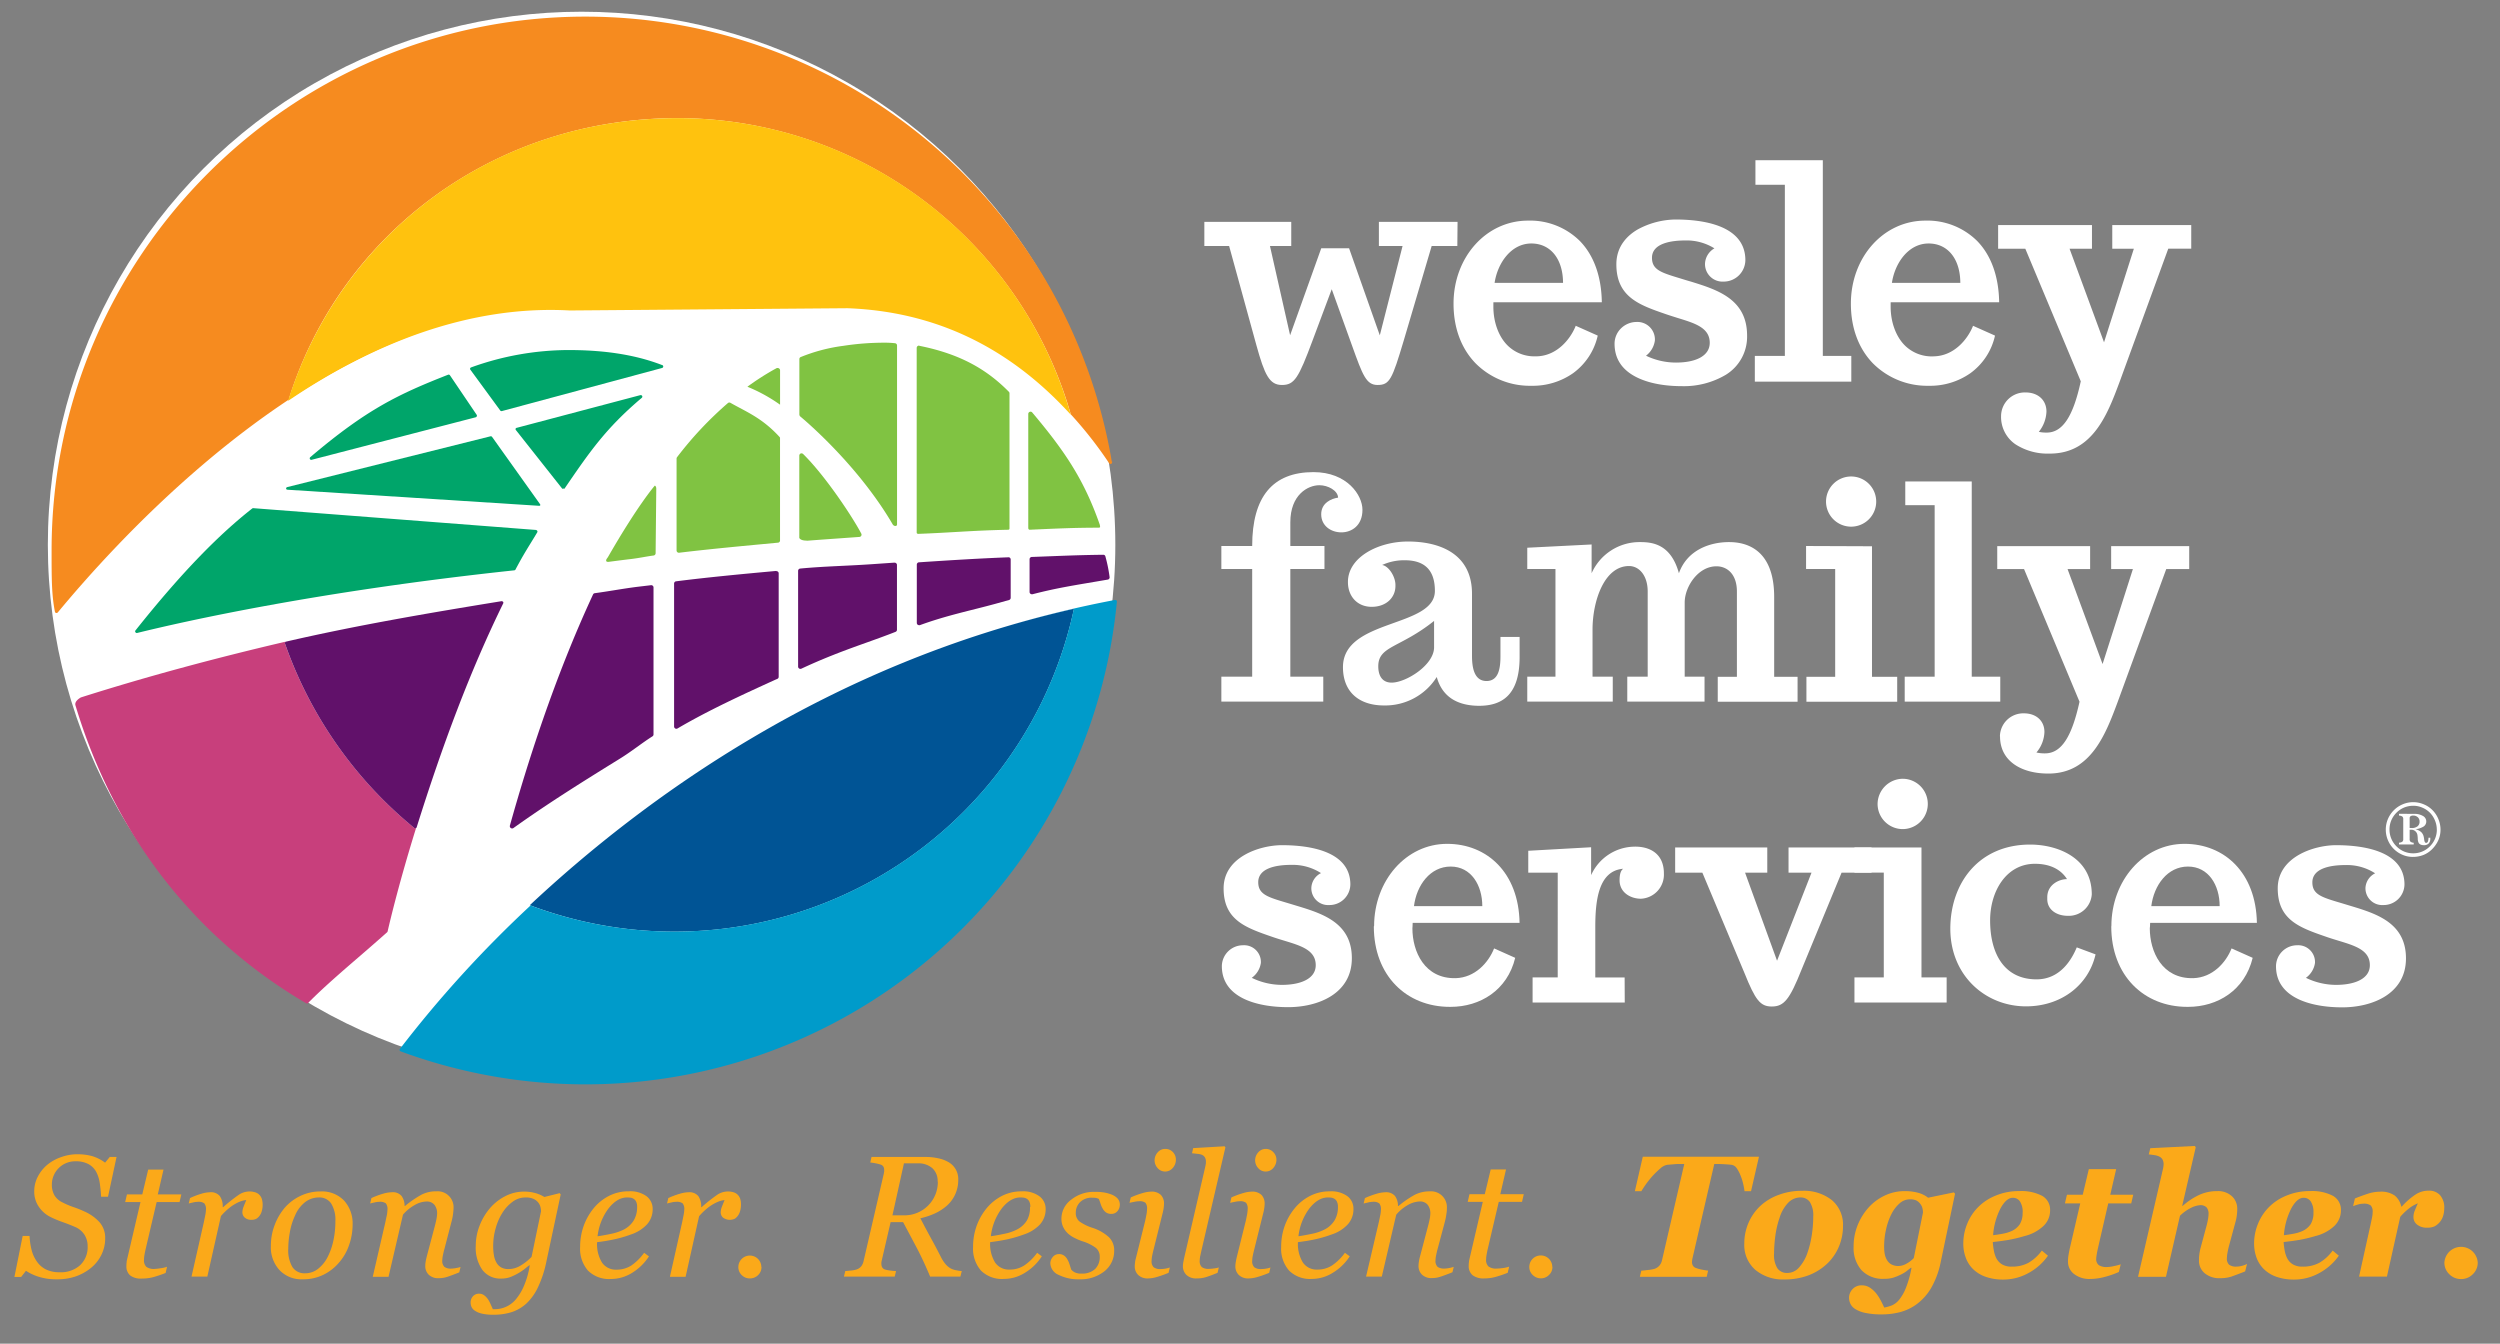
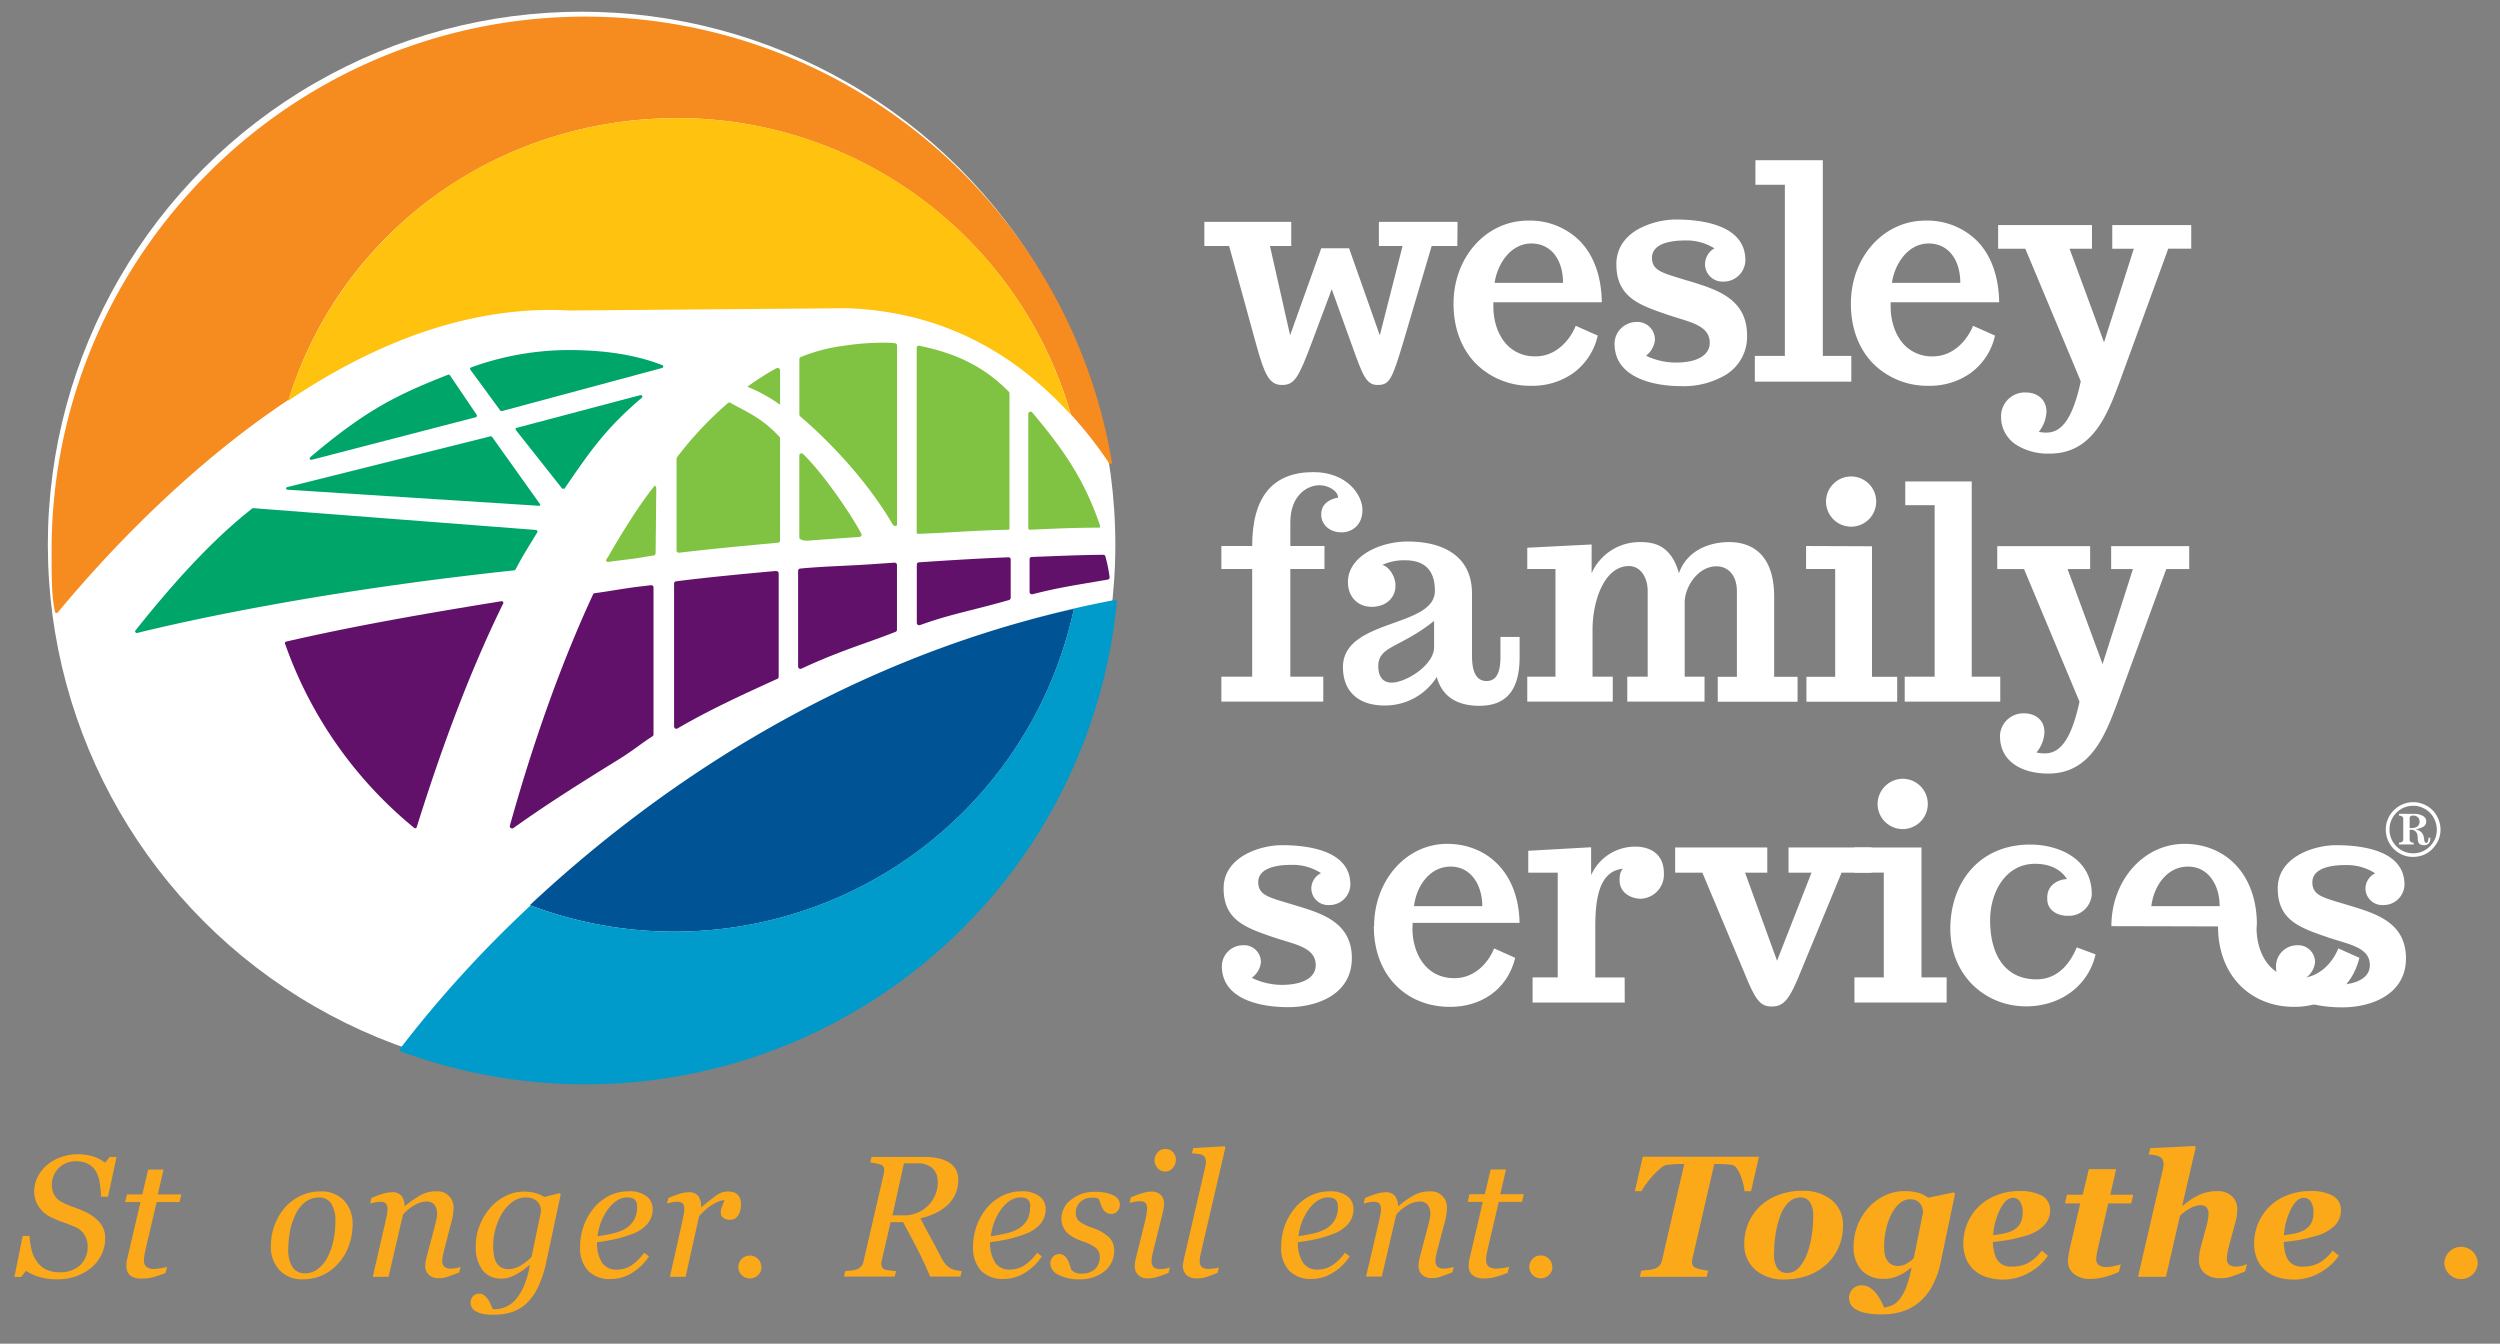
<svg xmlns="http://www.w3.org/2000/svg" id="Layer_1" data-name="Layer 1" viewBox="0 0 652.7 350.81">
  <rect x="0" y="0" width="652.7" height="350.81" fill="#808080" stroke="none" />
  <defs>
    <style>.cls-1{fill:#fff;}.cls-2{fill:#c83f7c;}.cls-3{fill:#61116a;}.cls-4{fill:#f68b1f;}.cls-5{fill:#00a56a;}.cls-6{fill:#ffc20e;}.cls-7{fill:#005495;}.cls-8{fill:#80c342;}.cls-9{fill:#009bca;}.cls-10{fill:#fba919;}</style>
  </defs>
  <ellipse class="cls-1" cx="151.84" cy="142.24" rx="139.35" ry="139.18" />
-   <path class="cls-2" d="M108.51,216.22a.25.25,0,0,1-.12,0,.39.39,0,0,1-.27-.1,108.57,108.57,0,0,1-33.71-48.08.4.4,0,0,1,0-.34.43.43,0,0,1,.27-.2C56,171.86,38,176.72,21.13,182.08c0,0-1.77.91-1.43,2.07C29.91,218.18,51,245,79.93,261.93a.39.39,0,0,0,.21.06.41.41,0,0,0,.3-.13c3.73-3.8,8.71-8.11,13.53-12.26,2.59-2.23,5-4.34,7.1-6.21a.5.5,0,0,0,.13-.22c.77-3.37,3.19-13.37,7.43-27a.35.35,0,0,1-.12.07" />
  <path class="cls-3" d="M128.67,163.7l0-.08,0,.08" />
  <path class="cls-4" d="M290.27,120.52A139.43,139.43,0,0,0,152.84,4.34C76,4.34,13.47,66.86,13.47,143.71c0,7.27,0,11.6.87,16a.43.43,0,0,0,.31.33h.1a.45.45,0,0,0,.33-.14C31,140.67,67.91,100.94,111.43,86.18a142,142,0,0,0-36,17.95C89,60.85,129.23,30.84,177,30.84a106.93,106.93,0,0,1,102.57,77.34,104.61,104.61,0,0,1,10,12.76.38.38,0,0,0,.36.19.41.41,0,0,0,.42-.41.42.42,0,0,0,0-.2" />
  <path class="cls-5" d="M167.22,103.15l-32.33,8.55a.36.36,0,0,0-.28.24.36.36,0,0,0,.08.34l12.08,15.28c.08.1.19,0,.31,0h0c.12,0,.24.09.31,0,6.55-9.59,10.79-15.77,20.16-23.69a.4.4,0,0,0,.11-.49.41.41,0,0,0-.46-.21" />
  <path class="cls-5" d="M81.2,120.06h.1l42.91-11.12a.4.4,0,0,0,.26-.25.38.38,0,0,0,0-.36l-7-10.35a.4.4,0,0,0-.47-.15c-13.15,5.16-21.31,9.08-36,21.53a.42.42,0,0,0-.09.5.4.4,0,0,0,.35.2" />
  <path class="cls-5" d="M128.47,114.06a.42.42,0,0,0-.42-.15L75,127.17a.38.38,0,0,0-.3.39c0,.19.18.28.38.3l65.59,4.19h0c.15,0,.29,0,.35-.08s.06-.17,0-.3" />
  <path class="cls-5" d="M139.94,138.36l-73.82-5.69a.46.46,0,0,0-.3.11c-8.36,6.57-18,16.16-30.46,31.83a.36.36,0,0,0,0,.45.38.38,0,0,0,.33.2l.1,0c12.58-3.1,47.37-10.91,98.51-16.36a.39.39,0,0,0,.29-.21c2.28-4.33,3.35-5.82,5.68-9.71a.39.39,0,0,0,0-.38.42.42,0,0,0-.33-.22" />
  <path class="cls-5" d="M172.86,95.31c-7.74-3-16.26-3.92-24.49-3.92A75.3,75.3,0,0,0,123,95.92a.42.42,0,0,0-.26.26.4.4,0,0,0,.08.36l7.79,10.64a.36.36,0,0,0,.3.15h.1l41.85-11.26a.41.41,0,0,0,.3-.37.4.4,0,0,0-.26-.39" />
  <path class="cls-3" d="M233.55,146.89l-6.22.43c-6.47.44-12.28.53-18.42,1.12a.6.6,0,0,0-.54.6v25a.58.58,0,0,0,.28.5.62.62,0,0,0,.32.09.74.74,0,0,0,.25-.05c5.3-2.48,10.18-4.37,15.8-6.38,3.2-1.14,6.22-2.22,8.79-3.24a.58.58,0,0,0,.37-.55v-16.9a.56.56,0,0,0-.19-.44.55.55,0,0,0-.44-.16" />
  <path class="cls-3" d="M263.26,145.5c-7.31.28-15.15.76-23.35,1.31a.61.61,0,0,0-.55.61v15.21a.61.61,0,0,0,.25.49.59.59,0,0,0,.34.1.64.64,0,0,0,.2,0c7-2.56,13.31-3.82,19.7-5.57l3.59-1a.6.6,0,0,0,.43-.58v-10a.58.58,0,0,0-.18-.42.57.57,0,0,0-.43-.16" />
  <path class="cls-3" d="M169.91,152.79l-3.62.43c-3.9.5-6.83,1.08-11,1.65a.57.57,0,0,0-.46.34c-10.21,22-17.27,44.48-21.71,60.34a.6.6,0,0,0,.92.64c9.27-6.64,19-12.67,27.61-18,3.27-2,5.76-4.09,8.7-5.95a.58.58,0,0,0,.27-.5V153.37a.57.57,0,0,0-.2-.44.55.55,0,0,0-.47-.14" />
  <path class="cls-3" d="M202.65,149.06c-8.8.8-18.07,1.68-26.14,2.71a.59.59,0,0,0-.52.59v37.31a.62.62,0,0,0,.29.52.65.65,0,0,0,.31.08.57.57,0,0,0,.29-.08c8.11-4.77,17.37-9,25.53-12.72l.54-.23a.59.59,0,0,0,.35-.54v-27a.54.54,0,0,0-.2-.44.55.55,0,0,0-.45-.15" />
  <path class="cls-3" d="M288.6,145.28a.55.55,0,0,0-.58-.44c-6.84.07-11.64.32-18.64.57a.6.6,0,0,0-.58.59v8.56a.6.6,0,0,0,.6.59h.15c6.92-1.79,11.47-2.41,19.66-3.83a.54.54,0,0,0,.38-.24.59.59,0,0,0,.1-.44,38.38,38.38,0,0,0-1.09-5.35" />
  <path class="cls-6" d="M148.74,81.06l72.49-.59c26.77,1,45.2,13.41,58.34,27.81A106.67,106.67,0,0,0,177,30.84c-48.5,0-88.22,30.55-101.8,73.83,22.08-15,47.5-25.06,73.55-23.61" />
  <path class="cls-7" d="M138.32,236.33a106.68,106.68,0,0,0,142.08-77.4c-64.07,14.52-111.95,49.21-142.08,77.4" />
  <path class="cls-3" d="M131.31,157.12a.4.4,0,0,0-.4-.16c-19.49,3.17-38.07,6.36-56.21,10.55a.49.49,0,0,0-.28.21.4.4,0,0,0,0,.34,108.5,108.5,0,0,0,33.71,48.08.39.39,0,0,0,.27.1.27.27,0,0,0,.12,0,.39.39,0,0,0,.27-.27c6.77-21.62,14-40.9,22.57-58.4a.42.42,0,0,0,0-.43" />
  <path class="cls-8" d="M210.62,141.18c4.68-.36,9.1-.66,13.77-1a.6.6,0,0,0,.47-.31.59.59,0,0,0,0-.56c-2.18-4.19-9.32-15-15.14-20.74a.64.64,0,0,0-.66-.18.61.61,0,0,0-.38.56v21.47s.19.73,1.93.72" />
  <path class="cls-8" d="M233.12,137a1.12,1.12,0,0,0,.44.3c.29.07.64,0,.64-.4V90.2a.59.59,0,0,0-.52-.59,24.38,24.38,0,0,0-3.06-.14,70,70,0,0,0-10.44.82A44.6,44.6,0,0,0,209,93.24a.57.57,0,0,0-.3.52V108.2a.73.73,0,0,0,.22.52S223.69,120.8,233.12,137" />
  <path class="cls-8" d="M190.74,105.19a.58.58,0,0,0-.72.06,93.85,93.85,0,0,0-13.26,14.12.57.57,0,0,0-.12.35v24a.61.61,0,0,0,.2.44.59.59,0,0,0,.4.15h.06c8.26-1,17.59-1.85,25.83-2.63a.57.57,0,0,0,.52-.59V114.44a.45.45,0,0,0-.09-.32c-4.61-5.05-8.77-6.62-12.82-8.93" />
  <path class="cls-8" d="M240,90.23a.63.63,0,0,0-.46.15.6.6,0,0,0-.21.45v48.23s0,.33.44.32c8.61-.32,14-.87,23.22-1.07.31,0,.57,0,.57-.33V102.7a.59.59,0,0,0-.17-.42c-5.39-5.45-12.13-9.76-23.39-12" />
  <path class="cls-8" d="M287.11,136.93c-4.16-11.92-9.32-19.39-17.65-29.28a.58.58,0,0,0-.64-.12.6.6,0,0,0-.36.55v29.7c0,.6.44.52.44.52,6.61-.29,11.38-.53,17.85-.53.18,0,.35,0,.46-.15a2.29,2.29,0,0,0-.1-.69" />
  <path class="cls-8" d="M203.32,96.15a.7.7,0,0,0-.63,0,66.87,66.87,0,0,0-7.56,4.82,41.89,41.89,0,0,1,8.53,4.69v-9a.61.61,0,0,0-.34-.51" />
  <path class="cls-8" d="M158.37,145.94c-.5,1,.74.72.74.72,1.77-.23,3.68-.48,5.56-.7,2.34-.28,4-.67,6-.93a.61.61,0,0,0,.5-.61l.17-16.87c0-.28-.13-.7-.39-.76,0,0-4.39,5-12.23,18.66" />
  <path class="cls-9" d="M291.43,156.74a.48.48,0,0,0-.36-.1,282.74,282.74,0,0,0-28,6.8c5.63-1.66,11.4-3.18,17.3-4.51A106.7,106.7,0,0,1,138.52,236.4a303.84,303.84,0,0,0-34.11,37.45.41.41,0,0,0,.19.64,139.4,139.4,0,0,0,187-117.4.45.45,0,0,0-.13-.35" />
  <path class="cls-9" d="M261.46,163.94q-3.33,1-6.66,2.1c2.2-.72,4.42-1.43,6.66-2.1" />
  <path class="cls-9" d="M250.22,167.58l-2.48.89,2.48-.89" />
  <path class="cls-1" d="M380.54,57.93H360v6.3h6.18l-5.94,23.32-8-22.66,0-.07h-7.29l-8.13,22.71-5.26-23.3h5.56v-6.3H314.43v6.3h6.47L328,90.06c2.16,7.84,3.43,10.45,6.69,10.45s4.32-1.76,8-11.63l5-13.37,5.35,14.86c2.73,7.59,3.65,10.14,6.61,10.14,3.17,0,3.81-1.46,6.85-11.64l7.28-24.64h6.7" />
  <path class="cls-1" d="M390,78.91H418.2v-.1c-.11-6.67-2.09-12.17-5.74-15.9a18.44,18.44,0,0,0-13.53-5.31c-10.9,0-19.44,9.52-19.44,21.68,0,6.32,2,11.71,5.78,15.6a20,20,0,0,0,14.43,5.84h.24a18.33,18.33,0,0,0,10.72-3.26,16.59,16.59,0,0,0,6.46-9.77l0-.08-5.68-2.53-.09,0,0,.09c-1.44,3.52-4.94,7.7-10.08,7.86h-.38a9.92,9.92,0,0,1-7.21-2.76c-2.38-2.3-3.79-6.11-3.79-10.19,0-.23,0-.45,0-.66s0-.32,0-.48m.32-5.09c.76-5.12,4.29-10.28,9.59-10.28,5,0,8.25,4,8.28,10.28Z" />
  <path class="cls-1" d="M441.25,73.46,440,73.09l-1.49-.46c-4.81-1.46-7.21-2.19-7.21-5.33,0-3.94,5.43-4.52,8.67-4.52a13.72,13.72,0,0,1,7.63,2.06,4.85,4.85,0,0,0-2.45,3.88,4.57,4.57,0,0,0,4.83,4.8,5.66,5.66,0,0,0,5.7-5.59c0-9.24-11.4-10.62-18.19-10.62a21.11,21.11,0,0,0-9.93,2.6C425,61.4,422,64.18,422,69c0,8.55,6,10.63,12.87,13,1.1.38,2.2.72,3.25,1.05,4.43,1.36,8.26,2.53,8.26,6.46,0,3.23-3.31,5.15-8.83,5.15a18,18,0,0,1-7.81-1.79,6,6,0,0,0,2.32-4,4.58,4.58,0,0,0-4.84-4.81,5.82,5.82,0,0,0-3.91,1.58,5.6,5.6,0,0,0-1.78,4.1c0,3.92,1.95,6.87,5.81,8.78s8.54,2.3,11.84,2.3a21.46,21.46,0,0,0,11.36-2.95,11.65,11.65,0,0,0,5.59-10.25c0-9.62-7.89-12-14.85-14.16" />
  <polyline class="cls-1" points="475.9 41.83 458.31 41.83 458.31 48.24 465.99 48.24 465.99 92.92 458.15 92.92 458.15 99.64 483.34 99.64 483.34 92.92 475.9 92.92" />
  <path class="cls-1" d="M493.68,78.91h28.26v-.1c-.12-6.67-2.1-12.17-5.75-15.9a18.43,18.43,0,0,0-13.53-5.31c-10.89,0-19.43,9.52-19.43,21.68,0,6.32,2,11.71,5.77,15.6a20,20,0,0,0,14.44,5.84h.23a18.28,18.28,0,0,0,10.72-3.26,16.49,16.49,0,0,0,6.45-9.77l0-.08-5.67-2.53-.09,0,0,.09c-1.44,3.52-4.94,7.7-10.09,7.86a10,10,0,0,1-7.59-2.76c-2.37-2.3-3.79-6.11-3.79-10.19,0-.23,0-.45,0-.66s0-.32,0-.48m.33-5.09c.76-5.12,4.27-10.28,9.58-10.28,5,0,8.25,4,8.28,10.28Z" />
  <path class="cls-1" d="M551.47,58.76v6.18h5.64l-7.79,24.43-9-24.43h5.85V58.76h-24.5v6.18h7.1l14.48,34.61c-2,9.26-4.78,13.39-8.9,13.39a9.51,9.51,0,0,1-2.06-.19,9,9,0,0,0,2-5.29c0-3-2.2-5-5.46-5a6.21,6.21,0,0,0-6.39,6.15,8.66,8.66,0,0,0,3.74,7.38,15.43,15.43,0,0,0,8.94,2.43h.47c10.91-.24,14.72-10.48,17.79-18.7l12.71-34.79h6V58.76" />
  <path class="cls-1" d="M318.87,148.55v-6h8.05c0-12.86,5.35-19.29,16-19.29,8.76,0,12.79,6,12.79,9.84,0,4.1-2.8,5.89-5.51,5.89s-5.26-1.71-5.26-4.72,2.71-4.11,4.41-4.35c-.07-1.85-2.64-3.24-4.88-3.24-3,0-7.59,2.47-7.59,9.68v6.19h8.91v6h-8.91v28.12h8.6v6.51H318.87v-6.51h8.05V148.55" />
  <path class="cls-1" d="M374.41,169v-6.89c-8.91,7.12-14.57,6.5-14.57,11.85,0,2.32.93,4.26,3.5,4.26,3.71,0,11.07-4.57,11.07-9.22m11.47,15.27c-4.81-.09-9.22-1.87-10.77-7.52a15.89,15.89,0,0,1-13.79,7.43c-6.36,0-10.7-3.4-10.7-10,0-12.7,24-10.22,24-19.91,0-6.12-3.41-8-7.9-8a13.86,13.86,0,0,0-5.88,1.24c1.7.24,3.48,3,3.48,5.19V153c0,3-2.4,5.43-6.2,5.43s-6.2-2.79-6.2-6.43v-.16c.08-6.43,8-10.46,15.65-10.46,8.05,0,16.74,3,16.74,13.64v16.11c0,2.56.31,6.67,3.79,6.67,3.26,0,3.64-3.56,3.64-6.51v-5h5v5.27c0,10.3-5,12.71-10.62,12.71Z" />
  <path class="cls-1" d="M398.74,183.18v-6.51h7.36V148.55h-7.36V143l16.8-.85v7.51a13.68,13.68,0,0,1,12.64-8.13c3.18,0,8.05.47,10.15,8.13,2.17-6.11,8.13-8.13,13.09-8.13,3.87,0,11.78,1.32,11.78,14.33v20.84h6.11v6.51H448.47v-6.51h5V154.44c0-4.57-2.56-6.59-5.34-6.59-4.81,0-8.29,5.35-8.29,9.45v19.37h5.18v6.51H424.85v-6.51h5.33V154.44c0-4.19-2.23-6.66-4.87-6.66-6.51,0-9.53,9.21-9.53,16.57v12.32h5.28v6.51" />
  <path class="cls-1" d="M476.74,131a6.55,6.55,0,1,1,6.51,6.5,6.55,6.55,0,0,1-6.51-6.5m12,11.62v34.08h6.58v6.51h-23.7v-6.51h7.51V148.55h-7.6v-6Z" />
  <polyline class="cls-1" points="514.78 125.7 514.78 176.67 522.23 176.67 522.23 183.18 497.28 183.18 497.28 176.67 505.1 176.67 505.1 131.89 497.43 131.89 497.43 125.7" />
  <path class="cls-1" d="M522.14,192.24a6.1,6.1,0,0,1,6.28-6c3.17,0,5.34,1.93,5.34,4.87a8.72,8.72,0,0,1-2.09,5.35,9.38,9.38,0,0,0,2.25.23c4.42,0,7.05-4.65,9-13.48l-14.48-34.63h-7v-6h24.25v6h-5.89l9.14,24.79,7.91-24.79h-5.67v-6h20.38v6h-6l-12.71,34.78c-3.18,8.53-7,18.36-17.66,18.6h-.47c-6.89,0-12.55-3.18-12.55-9.69" />
  <path class="cls-1" d="M319,252.23a5.52,5.52,0,0,1,5.52-5.44,4.38,4.38,0,0,1,4.67,4.59,5.8,5.8,0,0,1-2.38,3.91,18,18,0,0,0,7.89,1.84c4.75,0,8.81-1.53,8.81-5.14,0-4.82-5.74-5.43-11.42-7.42-6.89-2.38-12.63-4.37-12.63-12.64s9.57-11.27,15.24-11.27c6.82,0,17.85,1.39,17.85,10.27a5.45,5.45,0,0,1-5.51,5.36,4.38,4.38,0,0,1-4.67-4.59,4.52,4.52,0,0,1,2.52-3.75,13.65,13.65,0,0,0-7.74-2.15c-4.52,0-8.65,1.07-8.65,4.52s2.91,4,8.65,5.74c7,2.15,15.79,4.21,15.79,14.1,0,9.42-9,12.79-16.63,12.79-8,0-17.31-2.38-17.31-10.72" />
  <path class="cls-1" d="M369.13,236.58H387c0-5.47-2.91-10.34-8.26-10.34s-8.9,4.87-9.58,10.34m-10.41,5.22c0-11.88,8.34-21.49,19.06-21.49,10.42,0,18.7,7.52,18.92,20.64H368.82c0,1.1-.07,1-.07,1.43,0,6,3.14,13.2,11.33,13,5-.16,8.5-4,10-7.77l5.51,2.46c-2.06,8.5-9.19,12.8-16.86,12.8h-.21c-11.34,0-19.84-8.18-19.84-21" />
  <path class="cls-1" d="M424.19,261.74H400.13v-6.56h6.56V227.83H399v-5.71l16.41-.92v7.28a12.57,12.57,0,0,1,11.08-7.43c3.76-.15,7.92,1.46,7.92,7a6.3,6.3,0,0,1-6,6.59c-2.68,0-5.57-1.6-5.57-4.82,0-2.07.55-2.69.93-3-6.5.53-7.27,8.43-7.27,15.24v13.14h7.66" />
  <path class="cls-1" d="M455.45,254.05l-11-26.22h-7.1v-6.57H461.4v6.57h-5.8l8.35,23,9-23h-6v-6.57h21.67v6.57H480.8l-10.41,25.22c-3.14,7.89-4.6,9.73-7.82,9.73-3,0-4.29-1.68-7.12-8.73" />
  <polyline class="cls-1" points="501.66 221.26 501.66 255.18 508.23 255.18 508.23 261.74 484.16 261.74 484.16 255.18 491.82 255.18 491.82 227.82 484.16 227.82 484.16 221.26" />
  <path class="cls-1" d="M509.19,242.5c0-11.95,7.44-22,20.84-22,7.05,0,16.09,3.37,16.09,13a6,6,0,0,1-6.24,5.6c-3,0-5.38-1.62-5.38-4.37v-.46c0-3.37,3.16-4.75,5.15-4.75-1.53-2.45-4.31-4-8.37-4-7.5,0-11.7,7.19-11.7,14.77,0,8.81,3.77,15.4,12.12,15.4,6.43,0,9.35-5.59,10.5-8.35l4.91,1.83c-1.84,8.06-9,13.57-18.16,13.57-10.56,0-19.76-8-19.76-20.3" />
-   <path class="cls-1" d="M561.66,236.58h17.85c0-5.47-2.91-10.34-8.27-10.34s-8.89,4.87-9.58,10.34m-10.42,5.22c0-11.88,8.35-21.49,19.08-21.49,10.42,0,18.69,7.52,18.91,20.64H561.36c0,1.1-.09,1-.09,1.43,0,6,3.15,13.2,11.35,13,5-.16,8.5-4,10-7.77l5.51,2.46c-2.06,8.5-9.19,12.8-16.85,12.8h-.23c-11.33,0-19.84-8.18-19.84-21" />
+   <path class="cls-1" d="M561.66,236.58h17.85c0-5.47-2.91-10.34-8.27-10.34s-8.89,4.87-9.58,10.34m-10.42,5.22c0-11.88,8.35-21.49,19.08-21.49,10.42,0,18.69,7.52,18.91,20.64c0,1.1-.09,1-.09,1.43,0,6,3.15,13.2,11.35,13,5-.16,8.5-4,10-7.77l5.51,2.46c-2.06,8.5-9.19,12.8-16.85,12.8h-.23c-11.33,0-19.84-8.18-19.84-21" />
  <path class="cls-1" d="M594.22,252.23a5.51,5.51,0,0,1,5.51-5.44,4.39,4.39,0,0,1,4.67,4.59,5.82,5.82,0,0,1-2.37,3.91,18,18,0,0,0,7.88,1.84c4.76,0,8.81-1.53,8.81-5.14,0-4.82-5.74-5.43-11.41-7.42-6.89-2.38-12.64-4.37-12.64-12.64s9.57-11.27,15.24-11.27c6.82,0,17.85,1.39,17.85,10.27a5.45,5.45,0,0,1-5.51,5.36,4.38,4.38,0,0,1-4.67-4.59A4.54,4.54,0,0,1,620.1,228a13.59,13.59,0,0,0-7.73-2.15c-4.52,0-8.66,1.07-8.66,4.52s2.91,4,8.66,5.74c7,2.15,15.78,4.21,15.78,14.1,0,9.42-9,12.79-16.63,12.79-8,0-17.3-2.38-17.3-10.72" />
  <path class="cls-1" d="M490.2,209.93a6.64,6.64,0,0,1,6.54-6.61,6.57,6.57,0,1,1,0,13.14,6.57,6.57,0,0,1-6.54-6.53" />
  <path class="cls-1" d="M630.05,209.43a7,7,0,0,1,2.76.57,6.82,6.82,0,0,1,2.33,1.58,7.11,7.11,0,0,1,1.5,2.34,7.2,7.2,0,0,1,.53,2.75,6.75,6.75,0,0,1-.58,2.71,7.88,7.88,0,0,1-1.66,2.37,6.66,6.66,0,0,1-2.26,1.48,7.53,7.53,0,0,1-2.79.49,6.72,6.72,0,0,1-2.62-.54,7.14,7.14,0,0,1-3.84-9.31,7.28,7.28,0,0,1,1.56-2.33,7.12,7.12,0,0,1,2.33-1.56,7,7,0,0,1,2.74-.55m6.15,7.15a6.16,6.16,0,0,0-.48-2.37,6.23,6.23,0,0,0-1.34-2.05,6.07,6.07,0,0,0-2-1.32,5.89,5.89,0,0,0-2.34-.47,6.32,6.32,0,0,0-2.39.47,6.07,6.07,0,0,0-2,1.36,6.32,6.32,0,0,0-1.34,2,6.14,6.14,0,0,0-.46,2.37,6.15,6.15,0,0,0,1.82,4.39,6.24,6.24,0,0,0,2,1.36,6.22,6.22,0,0,0,4.72,0,6,6,0,0,0,2-1.35,6.27,6.27,0,0,0,1.35-2,6.13,6.13,0,0,0,.47-2.36m-5.94-4.12a4.23,4.23,0,0,1,2.31.54,1.62,1.62,0,0,1,.87,1.4,1.59,1.59,0,0,1-.65,1.33,5.19,5.19,0,0,1-2.16.74,3.49,3.49,0,0,1,1.47.73,2.35,2.35,0,0,1,.68,1.26,4.88,4.88,0,0,1,.11.67c.06.59.23.9.53.9a.47.47,0,0,0,.44-.34,2.48,2.48,0,0,0,.15-1h.48v.22a1.76,1.76,0,0,1-.43,1.29,1.67,1.67,0,0,1-1.26.43,1.92,1.92,0,0,1-.79-.14,1.23,1.23,0,0,1-.53-.42,2.33,2.33,0,0,1-.26-1.11,6.89,6.89,0,0,0-.08-.93,1.64,1.64,0,0,0-1.81-1.43h-.23v2.43a.88.88,0,0,0,.22.69,1.47,1.47,0,0,0,.84.27v.46h-3.84V220a1.55,1.55,0,0,0,.87-.25.89.89,0,0,0,.24-.72V213.9a.88.88,0,0,0-.23-.71,1.51,1.51,0,0,0-.88-.25v-.48Zm-1.16,1.14v2.55h.52a2.33,2.33,0,0,0,1.53-.44,1.48,1.48,0,0,0,.54-1.24,1.46,1.46,0,0,0-.46-1.13,1.67,1.67,0,0,0-1.2-.44,1.13,1.13,0,0,0-.7.18.56.56,0,0,0-.23.5" />
  <path class="cls-10" d="M14.83,334a15.13,15.13,0,0,1-4.75-.67,13,13,0,0,1-3.3-1.55l-1.26,1.61H3.76l2.16-10.72H7.71a19,19,0,0,0,.52,3.59,9,9,0,0,0,1.33,3,6.37,6.37,0,0,0,2.4,2.15,8,8,0,0,0,3.65.75,7.5,7.5,0,0,0,5.27-1.81,6.43,6.43,0,0,0,2-5,5.54,5.54,0,0,0-.84-3,5.45,5.45,0,0,0-2.51-2.05c-1.05-.45-2.1-.86-3.13-1.22a29,29,0,0,1-3.06-1.27,7.9,7.9,0,0,1-3.19-2.73,6.89,6.89,0,0,1-1.21-4,8.2,8.2,0,0,1,.94-3.9,10,10,0,0,1,2.48-3.09,11.54,11.54,0,0,1,3.63-2,12.6,12.6,0,0,1,4.22-.74,14.93,14.93,0,0,1,3.72.45,10.88,10.88,0,0,1,3.51,1.75l1.22-1.5h1.77l-2.23,10.39H26.39a33.81,33.81,0,0,0-.34-3.51,9.06,9.06,0,0,0-.94-3,5.17,5.17,0,0,0-2-2,7,7,0,0,0-3.45-.74,6.08,6.08,0,0,0-6.12,6.07,5.54,5.54,0,0,0,.65,2.77,4.74,4.74,0,0,0,2,1.83,21.14,21.14,0,0,0,3,1.29,26.8,26.8,0,0,1,2.85,1.14,11.58,11.58,0,0,1,4,2.87,6.16,6.16,0,0,1,1.42,4.1,9.59,9.59,0,0,1-1,4.37,10.06,10.06,0,0,1-2.71,3.4,13.28,13.28,0,0,1-4,2.22A14.67,14.67,0,0,1,14.83,334Z" />
  <path class="cls-10" d="M37.1,333.8A4.55,4.55,0,0,1,34,333a3.06,3.06,0,0,1-1-2.44,7.5,7.5,0,0,1,.06-1c0-.3.1-.64.18-1l3.44-14.73h-4l.47-2h4l1.54-6.47h4l-1.49,6.47h6.14l-.46,2H40.9L38.05,326c-.13.56-.25,1.1-.33,1.62a8,8,0,0,0-.13,1.33,2.35,2.35,0,0,0,.6,1.78,3.31,3.31,0,0,0,2.2.56A13.57,13.57,0,0,0,42,331.1a7.59,7.59,0,0,0,1.61-.37l-.37,1.62c-1,.39-2,.73-2.92,1A11,11,0,0,1,37.1,333.8Z" />
-   <path class="cls-10" d="M68.57,314.65A5.68,5.68,0,0,1,68.4,316a3.86,3.86,0,0,1-.51,1.23,3.31,3.31,0,0,1-.87.91,2.46,2.46,0,0,1-1.36.32,2.43,2.43,0,0,1-1.78-.59,1.86,1.86,0,0,1-.6-1.33,4.27,4.27,0,0,1,.33-1.53c.22-.57.45-1.13.69-1.69a4.63,4.63,0,0,0-.87.14A7.48,7.48,0,0,0,62,314a12,12,0,0,0-2,1.26,16.8,16.8,0,0,0-2.32,2.23l-3.55,15.81H50L53.24,319c.07-.36.18-.89.32-1.59a9,9,0,0,0,.21-1.57,2.39,2.39,0,0,0-.42-1.66,2.48,2.48,0,0,0-1.67-.41,5.31,5.31,0,0,0-1.24.16c-.5.11-.88.2-1.17.28l.34-1.42a21.65,21.65,0,0,1,3-1.14,8.56,8.56,0,0,1,2.27-.38,3,3,0,0,1,2.51,1,4.63,4.63,0,0,1,.75,2.88h.14a45.83,45.83,0,0,1,4-3.17,5,5,0,0,1,2.83-.91,4.82,4.82,0,0,1,1.37.18,2.61,2.61,0,0,1,1.13.59,3,3,0,0,1,.72,1.07A5.28,5.28,0,0,1,68.57,314.65Z" />
  <path class="cls-10" d="M92.06,319.73a16.06,16.06,0,0,1-.88,5.21,13.53,13.53,0,0,1-2.56,4.57,12.75,12.75,0,0,1-4.09,3.26A12,12,0,0,1,79,334,7.89,7.89,0,0,1,73,331.63a8.75,8.75,0,0,1-2.28-6.35,15.15,15.15,0,0,1,1-5.48,15.38,15.38,0,0,1,2.6-4.46,12.59,12.59,0,0,1,4.09-3.1,11.94,11.94,0,0,1,5.28-1.18,8,8,0,0,1,6.15,2.4A8.87,8.87,0,0,1,92.06,319.73Zm-4.5-.84a8.15,8.15,0,0,0-1.11-4.7,3.7,3.7,0,0,0-3.21-1.56,5.94,5.94,0,0,0-3.45,1.12A8.78,8.78,0,0,0,77,317.42a17.07,17.07,0,0,0-1.32,4.27,24.79,24.79,0,0,0-.42,4.34,8.58,8.58,0,0,0,1.09,4.78,3.72,3.72,0,0,0,3.3,1.62,5.36,5.36,0,0,0,3.48-1.24,9.17,9.17,0,0,0,2.47-3.13,17.4,17.4,0,0,0,1.46-4.25A23.53,23.53,0,0,0,87.56,318.89Z" />
  <path class="cls-10" d="M120.24,330.78l-.33,1.41c-1.33.53-2.36.91-3.1,1.16a7.24,7.24,0,0,1-2.24.36,3.52,3.52,0,0,1-2.65-.92,3.12,3.12,0,0,1-.89-2.26,7.12,7.12,0,0,1,.09-1.07c.06-.39.16-.85.29-1.38l2.18-8.23c.16-.64.29-1.21.39-1.73a7.64,7.64,0,0,0,.14-1.24,3.56,3.56,0,0,0-.7-2.33,2.51,2.51,0,0,0-2.08-.86,6.5,6.5,0,0,0-3,.88,11.14,11.14,0,0,0-3.13,2.56l-3.77,16.21H97.32L100.63,319c.07-.36.18-.86.32-1.54a8.32,8.32,0,0,0,.21-1.62,2.39,2.39,0,0,0-.42-1.66,2.49,2.49,0,0,0-1.68-.41,5.39,5.39,0,0,0-1.25.16c-.5.11-.89.2-1.17.28l.33-1.42a21.81,21.81,0,0,1,3.06-1.14,8.69,8.69,0,0,1,2.28-.38,3,3,0,0,1,2.51.95,4.27,4.27,0,0,1,.8,2.63h.13a28.15,28.15,0,0,1,4.18-2.88,8.29,8.29,0,0,1,4-.94,4.16,4.16,0,0,1,4.48,4.44q0,.39-.12,1.41a13.72,13.72,0,0,1-.39,2L116.05,326q-.21.71-.39,1.62a8.06,8.06,0,0,0-.19,1.42,2.16,2.16,0,0,0,.55,1.71,2.83,2.83,0,0,0,1.81.46,7.82,7.82,0,0,0,1.21-.14A8.6,8.6,0,0,0,120.24,330.78Z" />
  <path class="cls-10" d="M138.31,330.35l-.16,0-1.24,1a15,15,0,0,1-3.74,2.09,6.71,6.71,0,0,1-2.29.37,5.85,5.85,0,0,1-4.94-2.26,10,10,0,0,1-1.73-6.23,14.53,14.53,0,0,1,1-5.32,15.64,15.64,0,0,1,2.74-4.6,13.11,13.11,0,0,1,4-3.12,10.68,10.68,0,0,1,4.89-1.18,10.82,10.82,0,0,1,3,.41,8.77,8.77,0,0,1,2.28,1l4-1,.27.33-3.71,17.39a29,29,0,0,1-2.15,6.68,14.13,14.13,0,0,1-3,4.32,10.63,10.63,0,0,1-3.89,2.32,15.32,15.32,0,0,1-4.82.7,12.77,12.77,0,0,1-3-.29,5.36,5.36,0,0,1-1.82-.75,2.45,2.45,0,0,1-.9-1,3.11,3.11,0,0,1-.23-1.11,2.39,2.39,0,0,1,.6-1.66,2.05,2.05,0,0,1,1.63-.68,2.1,2.1,0,0,1,1.39.48,4.44,4.44,0,0,1,.93,1,9.11,9.11,0,0,1,.72,1.37c.24.53.42.93.53,1.19h.67a7.07,7.07,0,0,0,2.6-.55,7.16,7.16,0,0,0,2.54-1.79,13.72,13.72,0,0,0,2.18-3.43A22.4,22.4,0,0,0,138.31,330.35Zm2.94-14.1a4.71,4.71,0,0,0-.19-1.27,3,3,0,0,0-.7-1.21,3.3,3.3,0,0,0-1.23-.83,5,5,0,0,0-1.92-.31,5.64,5.64,0,0,0-3.2,1,10.35,10.35,0,0,0-2.72,2.82,14.65,14.65,0,0,0-1.83,4.06,16.85,16.85,0,0,0-.7,4.8,13.7,13.7,0,0,0,.19,2.39,5.74,5.74,0,0,0,.65,1.91,3.31,3.31,0,0,0,1.22,1.27,3.83,3.83,0,0,0,2,.45,6,6,0,0,0,3.07-.9,13.79,13.79,0,0,0,2.89-2.28Z" />
  <path class="cls-10" d="M170.4,315.65a5.91,5.91,0,0,1-1.47,4,10,10,0,0,1-4.27,2.67,31,31,0,0,1-4.14,1.21,46.85,46.85,0,0,1-4.63.78,9.21,9.21,0,0,0,1.28,5.32,4.34,4.34,0,0,0,3.79,1.85,7,7,0,0,0,3.89-1.1,13.76,13.76,0,0,0,3.32-3.3l1.26.93a13.94,13.94,0,0,1-4.41,4.31,10.48,10.48,0,0,1-5.5,1.6,7.82,7.82,0,0,1-6-2.18,8.69,8.69,0,0,1-2.06-6.21,16.24,16.24,0,0,1,.87-5.31,15.57,15.57,0,0,1,2.54-4.62,12.64,12.64,0,0,1,4-3.31,11,11,0,0,1,5.23-1.26,7.2,7.2,0,0,1,4.71,1.29A4.15,4.15,0,0,1,170.4,315.65Zm-4.06-.54a3.14,3.14,0,0,0-.24-1.35,1.85,1.85,0,0,0-.62-.74,2.08,2.08,0,0,0-.84-.33,6.73,6.73,0,0,0-.91-.06c-1.76,0-3.38,1-4.88,2.9a15,15,0,0,0-2.84,7.24c1-.15,2.19-.35,3.49-.63a13.2,13.2,0,0,0,3.22-1.06,6.6,6.6,0,0,0,2.73-2.44A6.75,6.75,0,0,0,166.34,315.11Z" />
  <path class="cls-10" d="M193.45,314.65a5.72,5.72,0,0,1-.18,1.36,3.57,3.57,0,0,1-1.37,2.14,3,3,0,0,1-3.15-.27,1.88,1.88,0,0,1-.59-1.33,4.27,4.27,0,0,1,.33-1.53c.22-.57.45-1.13.68-1.69a4.63,4.63,0,0,0-.87.14,7.67,7.67,0,0,0-1.46.57,12,12,0,0,0-2,1.26,16.26,16.26,0,0,0-2.32,2.23L179,333.34H174.9L178.12,319c.07-.36.18-.89.32-1.59a9,9,0,0,0,.21-1.57,2.39,2.39,0,0,0-.42-1.66,2.49,2.49,0,0,0-1.68-.41,5.3,5.3,0,0,0-1.23.16c-.5.11-.89.2-1.17.28l.33-1.42a21.73,21.73,0,0,1,3.05-1.14,8.56,8.56,0,0,1,2.27-.38,3,3,0,0,1,2.51,1,4.63,4.63,0,0,1,.75,2.88h.13a45.6,45.6,0,0,1,4-3.17,5,5,0,0,1,2.83-.91,4.82,4.82,0,0,1,1.37.18,2.52,2.52,0,0,1,1.12.59,2.85,2.85,0,0,1,.72,1.07A5,5,0,0,1,193.45,314.65Z" />
  <path class="cls-10" d="M198.81,330.8a2.86,2.86,0,0,1-.89,2.11,3,3,0,0,1-2.13.86,2.92,2.92,0,0,1-2.13-.86,2.83,2.83,0,0,1-.89-2.11,3,3,0,0,1,3-3,3,3,0,0,1,3,3Z" />
  <path class="cls-10" d="M459.23,302,457.16,311h-1.7a18.77,18.77,0,0,0-.34-1.87,14,14,0,0,0-.7-2.23,9.28,9.28,0,0,0-1-1.9,2,2,0,0,0-1.29-.88c-.45-.06-1-.11-1.69-.15s-1.27-.07-1.78-.07h-1.1l-5.62,24.33c-.06.25-.11.49-.14.71a3.36,3.36,0,0,0-.06.5,2,2,0,0,0,.21.94,1.47,1.47,0,0,0,.79.65,8.49,8.49,0,0,0,1.54.43c.68.14,1.24.23,1.68.28l-.38,1.61H428.13l.38-1.61c.41,0,1-.09,1.81-.18a8.73,8.73,0,0,0,1.7-.31,3,3,0,0,0,1.32-.95,3.48,3.48,0,0,0,.61-1.41l5.78-25h-.85c-.57,0-1.13,0-1.7.06s-1.2.09-1.92.16a3.63,3.63,0,0,0-1.78.95,23.37,23.37,0,0,0-1.91,1.83,27.8,27.8,0,0,0-1.82,2.24c-.47.67-.88,1.29-1.22,1.86h-1.7L428.9,302Z" />
  <path class="cls-10" d="M481.17,320.12a13.76,13.76,0,0,1-1.06,5.32,13.18,13.18,0,0,1-3,4.41,14.7,14.7,0,0,1-4.91,3.1,17.53,17.53,0,0,1-6.32,1.09,11.19,11.19,0,0,1-7.59-2.5,8.6,8.6,0,0,1-2.89-6.83,13.54,13.54,0,0,1,1.1-5.45,13.15,13.15,0,0,1,3.05-4.38,14.06,14.06,0,0,1,4.77-2.9,16.92,16.92,0,0,1,6.11-1.08,11.76,11.76,0,0,1,7.85,2.44A8.39,8.39,0,0,1,481.17,320.12Zm-7.77-2.49a6.54,6.54,0,0,0-.87-3.79,2.9,2.9,0,0,0-2.52-1.21,4.44,4.44,0,0,0-3.12,1.35,9.83,9.83,0,0,0-2.29,4,23.55,23.55,0,0,0-1.1,4.73,35.92,35.92,0,0,0-.33,4.56,6.62,6.62,0,0,0,.88,3.87,3,3,0,0,0,2.56,1.2,4.06,4.06,0,0,0,3.13-1.48,11,11,0,0,0,2.1-3.63,25.63,25.63,0,0,0,1.17-4.7A32.54,32.54,0,0,0,473.4,317.63Z" />
  <path class="cls-10" d="M499.05,331h-.17c-.37.29-.8.61-1.28,1a9.6,9.6,0,0,1-1.57.88,12.51,12.51,0,0,1-1.9.74,8.13,8.13,0,0,1-2.22.25,7.63,7.63,0,0,1-5.91-2.25,8.79,8.79,0,0,1-2.06-6.17,14.83,14.83,0,0,1,1.06-5.59,15.37,15.37,0,0,1,2.87-4.62,13.26,13.26,0,0,1,4.22-3.11,11.92,11.92,0,0,1,5.15-1.15,13.19,13.19,0,0,1,3.51.42,7.05,7.05,0,0,1,2.63,1.3l6.73-1.39.31.35-3.76,17.94a22.31,22.31,0,0,1-2.45,6.62,14.19,14.19,0,0,1-3.64,4.16,12.9,12.9,0,0,1-4.42,2.17,18.72,18.72,0,0,1-4.84.61,19.69,19.69,0,0,1-4.42-.41,7.85,7.85,0,0,1-2.62-1.05,3.28,3.28,0,0,1-1.2-1.38,3.85,3.85,0,0,1-.32-1.49,3.27,3.27,0,0,1,.9-2.25,3.14,3.14,0,0,1,2.48-1,3.71,3.71,0,0,1,2.12.64,7.32,7.32,0,0,1,1.65,1.54,12.23,12.23,0,0,1,1.19,1.89c.37.71.65,1.29.84,1.73a10.92,10.92,0,0,0,2-.57,5,5,0,0,0,1.93-1.51,11.85,11.85,0,0,0,1.68-2.92A27.29,27.29,0,0,0,499.05,331Zm3-14.44a4.52,4.52,0,0,0-.15-1.14,2.88,2.88,0,0,0-.56-1.12,3,3,0,0,0-1-.87,3.73,3.73,0,0,0-1.68-.31,4,4,0,0,0-2.65,1,9.23,9.23,0,0,0-2.14,2.74,16.49,16.49,0,0,0-1.43,4,19.88,19.88,0,0,0-.53,4.66,10,10,0,0,0,.18,2,4.74,4.74,0,0,0,.66,1.6,2.92,2.92,0,0,0,1.2,1.06,3.85,3.85,0,0,0,1.66.35,4.42,4.42,0,0,0,2.22-.66,7.65,7.65,0,0,0,1.82-1.41Z" />
  <path class="cls-10" d="M523.08,334.07a13.68,13.68,0,0,1-4.65-.72,8.91,8.91,0,0,1-3.29-2,8,8,0,0,1-1.92-3,10.47,10.47,0,0,1-.64-3.75,13.54,13.54,0,0,1,1-5.05,13,13,0,0,1,2.89-4.41,13.48,13.48,0,0,1,4.59-3,15.6,15.6,0,0,1,6.12-1.17,11.8,11.8,0,0,1,6,1.25,4.15,4.15,0,0,1,2.06,3.78,5.55,5.55,0,0,1-1.79,4.13,11,11,0,0,1-4.85,2.57,36.67,36.67,0,0,1-4.14,1c-1.13.2-2.53.39-4.18.57a18.07,18.07,0,0,0,.27,2.19,7.52,7.52,0,0,0,.66,2.07,4.14,4.14,0,0,0,1.5,1.58,4.74,4.74,0,0,0,2.48.58,9,9,0,0,0,4.41-1,11.51,11.51,0,0,0,3.48-3.19l1.6,1.34a14.65,14.65,0,0,1-5.08,4.52A13.48,13.48,0,0,1,523.08,334.07Zm5-17.47a5.11,5.11,0,0,0-.68-2.88,2.18,2.18,0,0,0-1.9-1c-1.13,0-2.2.93-3.21,2.77a18.3,18.3,0,0,0-1.93,7c.87-.11,1.73-.24,2.58-.4a10.19,10.19,0,0,0,2-.58,5.15,5.15,0,0,0,2.38-1.87A5.59,5.59,0,0,0,528.06,316.6Z" />
  <path class="cls-10" d="M545.74,333.91a6.54,6.54,0,0,1-4.24-1.29,4,4,0,0,1-1.59-3.28,9.43,9.43,0,0,1,.12-1.54c.07-.49.19-1.11.35-1.87l2.73-11.74h-4l.53-2.27h4.12l1.59-6.68h7.14l-1.54,6.68h6l-.53,2.27h-6l-2.7,11.74c-.09.41-.2.9-.29,1.5a8.72,8.72,0,0,0-.15,1.14,2,2,0,0,0,.7,1.75,3.77,3.77,0,0,0,2.13.48,9.19,9.19,0,0,0,1.88-.27,13,13,0,0,0,1.69-.44l-.49,2a23.59,23.59,0,0,1-3.89,1.34A14.57,14.57,0,0,1,545.74,333.91Z" />
  <path class="cls-10" d="M586.65,330l-.49,1.94c-1.46.58-2.62,1-3.49,1.32a9.17,9.17,0,0,1-3,.45,5.94,5.94,0,0,1-4.09-1.31,4.2,4.2,0,0,1-1.47-3.26c0-.41,0-.86.06-1.36a13.27,13.27,0,0,1,.38-2.06l1.58-5.86c.16-.63.28-1.21.36-1.71a8.33,8.33,0,0,0,.12-1.25,2.52,2.52,0,0,0-.5-1.65,2.19,2.19,0,0,0-1.72-.6,6.14,6.14,0,0,0-2.14.59,11.23,11.23,0,0,0-3.1,2.17l-3.66,15.93h-7.29l6.49-28.08a5.12,5.12,0,0,0,.13-.71,4.28,4.28,0,0,0,.05-.55,2.51,2.51,0,0,0-.27-1.26,1.91,1.91,0,0,0-.79-.75,3.8,3.8,0,0,0-1.22-.39c-.45-.08-1-.15-1.59-.2l.4-1.63,11.62-.58.24.36-3.53,15.26h.15a17.63,17.63,0,0,1,4.26-2.83,11.06,11.06,0,0,1,4.75-1,5.29,5.29,0,0,1,3.83,1.34,4.41,4.41,0,0,1,1.38,3.27c0,.34,0,.81-.08,1.42a10.65,10.65,0,0,1-.36,1.95l-1.68,6.2a17.56,17.56,0,0,0-.4,1.77,9.18,9.18,0,0,0-.18,1.49,2.23,2.23,0,0,0,.57,1.77,3.06,3.06,0,0,0,2,.49,5.9,5.9,0,0,0,1.5-.23A7.43,7.43,0,0,0,586.65,330Z" />
  <path class="cls-10" d="M599,334.07a13.72,13.72,0,0,1-4.65-.72,8.91,8.91,0,0,1-3.29-2,8.2,8.2,0,0,1-1.93-3,10.92,10.92,0,0,1-.63-3.75,13.54,13.54,0,0,1,1-5.05,13.17,13.17,0,0,1,2.89-4.41,13.48,13.48,0,0,1,4.59-3,15.61,15.61,0,0,1,6.13-1.17,11.78,11.78,0,0,1,6,1.25,4.15,4.15,0,0,1,2.06,3.78,5.58,5.58,0,0,1-1.78,4.13,11,11,0,0,1-4.86,2.57,37.11,37.11,0,0,1-4.13,1c-1.15.2-2.54.39-4.19.57a18.07,18.07,0,0,0,.27,2.19,7.51,7.51,0,0,0,.67,2.07,4,4,0,0,0,1.49,1.58,4.73,4.73,0,0,0,2.47.58,9,9,0,0,0,4.42-1,11.39,11.39,0,0,0,3.48-3.19l1.61,1.34a14.78,14.78,0,0,1-5.09,4.52A13.45,13.45,0,0,1,599,334.07Zm5-17.47a5.11,5.11,0,0,0-.68-2.88,2.18,2.18,0,0,0-1.9-1c-1.13,0-2.2.93-3.21,2.77a18.3,18.3,0,0,0-1.93,7c.87-.11,1.73-.24,2.58-.4a10.19,10.19,0,0,0,2-.58,5.23,5.23,0,0,0,2.39-1.87A5.68,5.68,0,0,0,604,316.6Z" />
-   <path class="cls-10" d="M638.14,315.54a6.4,6.4,0,0,1-.29,1.91,4.48,4.48,0,0,1-.86,1.6,4.82,4.82,0,0,1-1.34,1.11,4.45,4.45,0,0,1-2,.36,3.87,3.87,0,0,1-2.6-.81,2.4,2.4,0,0,1-.94-1.83,4.27,4.27,0,0,1,.27-1.64c.18-.45.47-1.15.87-2.07a9.39,9.39,0,0,0-2.54,1.51,16.44,16.44,0,0,0-2.05,2l-3.48,15.62h-7.28l3-13.57c.09-.41.21-.95.34-1.61a7.56,7.56,0,0,0,.21-1.65,2.33,2.33,0,0,0-.49-1.74,2.86,2.86,0,0,0-1.91-.47,4.85,4.85,0,0,0-1.44.22c-.5.14-.92.29-1.27.42l.48-2c1.19-.49,2.33-.9,3.41-1.25a10.11,10.11,0,0,1,3.09-.52,6.15,6.15,0,0,1,3.89,1,5,5,0,0,1,1.71,2.87h.15a18.77,18.77,0,0,1,3.71-3.22,6.18,6.18,0,0,1,3.27-.92,3.81,3.81,0,0,1,3,1.18A4.88,4.88,0,0,1,638.14,315.54Z" />
  <path class="cls-10" d="M646.89,329.67a4.13,4.13,0,0,1-1.29,3,4.19,4.19,0,0,1-3.05,1.27,4.26,4.26,0,0,1-3.08-1.26,4.12,4.12,0,0,1-1.29-3,4.36,4.36,0,0,1,8.71,0Z" />
  <path class="cls-10" d="M251.1,331.85l-.36,1.45h-7.9c-1.25-3-2.43-5.5-3.54-7.6s-2.29-4.32-3.52-6.62h-3.26l-2.33,10.08a3.51,3.51,0,0,0-.08.42,3.37,3.37,0,0,0,0,.36,2,2,0,0,0,.18.88,1.36,1.36,0,0,0,.67.59,6.66,6.66,0,0,0,1.32.28,15.69,15.69,0,0,0,1.66.16l-.35,1.45H220.33l.35-1.45,1.57-.15a6.21,6.21,0,0,0,1.45-.29,2.62,2.62,0,0,0,1.21-.89,3.41,3.41,0,0,0,.57-1.35l5.28-22.82c0-.15.05-.3.08-.45a3.52,3.52,0,0,0,0-.45,1.8,1.8,0,0,0-.18-.82,1.28,1.28,0,0,0-.66-.55,9.83,9.83,0,0,0-1.34-.35,12.32,12.32,0,0,0-1.45-.22l.33-1.45h14.05a14.81,14.81,0,0,1,3.46.37,8.79,8.79,0,0,1,2.62,1,5.06,5.06,0,0,1,2.51,4.56,9,9,0,0,1-.77,3.77,8.81,8.81,0,0,1-2.09,2.92,12.86,12.86,0,0,1-3.15,2.08,19.22,19.22,0,0,1-3.88,1.31q1.73,3.33,2.8,5.26c.72,1.29,1.56,2.89,2.53,4.78a9.59,9.59,0,0,0,1.35,2.06,5.23,5.23,0,0,0,1.25,1,4.68,4.68,0,0,0,1.44.47A10.52,10.52,0,0,0,251.1,331.85Zm-6.3-23.36a4.48,4.48,0,0,0-1.38-3.5,5.53,5.53,0,0,0-3.87-1.26H236L233,317.3h3.13a8.69,8.69,0,0,0,8.72-8.81Z" />
  <path class="cls-10" d="M273,315.65a5.94,5.94,0,0,1-1.46,4,10,10,0,0,1-4.27,2.66,32.45,32.45,0,0,1-4.13,1.22c-1.4.31-2.94.56-4.63.77a9.23,9.23,0,0,0,1.29,5.32,4.34,4.34,0,0,0,3.78,1.84,6.87,6.87,0,0,0,3.88-1.11,13.57,13.57,0,0,0,3.32-3.27L272,328a13.75,13.75,0,0,1-4.4,4.29,10.34,10.34,0,0,1-5.49,1.61,7.77,7.77,0,0,1-6-2.18,8.7,8.7,0,0,1-2.06-6.19,16.2,16.2,0,0,1,.87-5.31,15.4,15.4,0,0,1,2.54-4.61,12.6,12.6,0,0,1,4-3.31,11,11,0,0,1,5.23-1.26,7.13,7.13,0,0,1,4.7,1.3A4.09,4.09,0,0,1,273,315.65Zm-4-.54a3.14,3.14,0,0,0-.24-1.35,1.77,1.77,0,0,0-.62-.74,2.24,2.24,0,0,0-.84-.33,6.58,6.58,0,0,0-.9-.06c-1.76,0-3.39,1-4.88,2.9a14.94,14.94,0,0,0-2.83,7.23q1.54-.22,3.48-.63a12.38,12.38,0,0,0,3.22-1.07,6.55,6.55,0,0,0,2.72-2.43A6.72,6.72,0,0,0,268.91,315.11Z" />
  <path class="cls-10" d="M281.81,334a11.49,11.49,0,0,1-5.43-1.16,3.43,3.43,0,0,1-2.16-3,2.55,2.55,0,0,1,.63-1.65,2,2,0,0,1,1.57-.77,2.24,2.24,0,0,1,1.42.41,3.18,3.18,0,0,1,.85,1,7.05,7.05,0,0,1,.58,1.37c.17.53.31,1,.43,1.3a3.24,3.24,0,0,0,.91.69,3.62,3.62,0,0,0,1.69.32,5,5,0,0,0,3.6-1.19,4.3,4.3,0,0,0,1.22-3.22,2.89,2.89,0,0,0-1.14-2.4,11.85,11.85,0,0,0-3.42-1.64,15.57,15.57,0,0,1-1.91-.81,7.14,7.14,0,0,1-1.77-1.16,5.52,5.52,0,0,1-1.27-1.67,5,5,0,0,1-.49-2.3,6.14,6.14,0,0,1,2.52-4.88,9.45,9.45,0,0,1,6.2-2.07c.58,0,1.19,0,1.85.09a9.44,9.44,0,0,1,2.18.49,4.62,4.62,0,0,1,1.76,1,2.37,2.37,0,0,1,.73,1.8,2.54,2.54,0,0,1-.6,1.64,2,2,0,0,1-1.6.73,2.38,2.38,0,0,1-1.35-.35,2.76,2.76,0,0,1-.87-.95,6.1,6.1,0,0,1-.58-1.27c-.14-.46-.31-.9-.48-1.34a4.38,4.38,0,0,0-.75-.25,5.1,5.1,0,0,0-.88-.06,4.29,4.29,0,0,0-3.27,1.16,3.82,3.82,0,0,0-1.11,2.75,2.75,2.75,0,0,0,1,2.32,12.47,12.47,0,0,0,3.31,1.62,11.58,11.58,0,0,1,4.35,2.47,4.74,4.74,0,0,1,1.36,3.45,6.74,6.74,0,0,1-2.58,5.46A10,10,0,0,1,281.81,334Z" />
  <path class="cls-10" d="M305.42,330.91l-.33,1.4a29.26,29.26,0,0,1-3.24,1.14,8.44,8.44,0,0,1-2.07.32,3.51,3.51,0,0,1-2.64-.92,3.12,3.12,0,0,1-.88-2.26,6.38,6.38,0,0,1,.09-1c0-.37.15-.83.28-1.4l2.33-9.36c.12-.52.23-1.07.34-1.66a8.28,8.28,0,0,0,.17-1.49,2.4,2.4,0,0,0-.41-1.65,2.43,2.43,0,0,0-1.66-.41,6.75,6.75,0,0,0-1.29.16c-.53.1-.94.19-1.22.26l.33-1.41a22.39,22.39,0,0,1,3.09-1.14,8.6,8.6,0,0,1,2.15-.38,3.47,3.47,0,0,1,2.62.86,3.25,3.25,0,0,1,.82,2.32,8.89,8.89,0,0,1-.09,1.08,10.9,10.9,0,0,1-.27,1.36l-2.33,9.37c-.15.58-.28,1.14-.39,1.69a7.11,7.11,0,0,0-.16,1.35,2.14,2.14,0,0,0,.56,1.73,2.87,2.87,0,0,0,1.81.46,9.77,9.77,0,0,0,1.19-.11A6.16,6.16,0,0,0,305.42,330.91ZM307,302.74a3.23,3.23,0,0,1-.81,2.19,2.61,2.61,0,0,1-2,.94,2.57,2.57,0,0,1-1.94-.89,3,3,0,0,1-.81-2,3.09,3.09,0,0,1,.81-2.12,2.54,2.54,0,0,1,1.94-.9,2.66,2.66,0,0,1,2.05.85A2.79,2.79,0,0,1,307,302.74Z" />
  <path class="cls-10" d="M319.93,299.55l-6.16,26.51c-.13.56-.25,1.11-.37,1.67a6.86,6.86,0,0,0-.18,1.37,2.16,2.16,0,0,0,.56,1.72,2.93,2.93,0,0,0,1.82.46,12,12,0,0,0,1.3-.11,6.77,6.77,0,0,0,1.31-.26l-.33,1.4c-1.32.53-2.33.91-3.05,1.13a8.12,8.12,0,0,1-2.41.33,3.6,3.6,0,0,1-2.67-.92,3.07,3.07,0,0,1-.92-2.26,6.42,6.42,0,0,1,.1-1c.07-.37.16-.83.28-1.39l5.37-23.2c.1-.46.17-.77.2-.95a3.13,3.13,0,0,0,.06-.67,2.32,2.32,0,0,0-.27-1.22,1.71,1.71,0,0,0-.75-.65,3.9,3.9,0,0,0-1.17-.26l-1.44-.16.31-1.34,8.19-.48Z" />
-   <path class="cls-10" d="M331.69,330.91l-.33,1.4a29.26,29.26,0,0,1-3.24,1.14,8.44,8.44,0,0,1-2.07.32,3.51,3.51,0,0,1-2.64-.92,3.12,3.12,0,0,1-.88-2.26,6.38,6.38,0,0,1,.09-1c.06-.37.15-.83.28-1.4l2.33-9.36c.12-.52.23-1.07.34-1.66a8.28,8.28,0,0,0,.17-1.49,2.4,2.4,0,0,0-.41-1.65,2.43,2.43,0,0,0-1.66-.41,6.58,6.58,0,0,0-1.28.16c-.54.1-.95.19-1.22.26l.32-1.41a22.8,22.8,0,0,1,3.08-1.14,8.89,8.89,0,0,1,2.16-.38,3.47,3.47,0,0,1,2.62.86,3.21,3.21,0,0,1,.82,2.32,8.89,8.89,0,0,1-.09,1.08,10.9,10.9,0,0,1-.27,1.36l-2.33,9.37c-.15.58-.28,1.14-.39,1.69a7.11,7.11,0,0,0-.16,1.35,2.14,2.14,0,0,0,.56,1.73,2.87,2.87,0,0,0,1.81.46,9.77,9.77,0,0,0,1.19-.11A6.16,6.16,0,0,0,331.69,330.91Zm1.56-28.17a3.23,3.23,0,0,1-.81,2.19,2.61,2.61,0,0,1-2,.94,2.57,2.57,0,0,1-1.94-.89,3,3,0,0,1-.81-2,3.09,3.09,0,0,1,.81-2.12,2.54,2.54,0,0,1,1.94-.9,2.66,2.66,0,0,1,2,.85A2.79,2.79,0,0,1,333.25,302.74Z" />
  <path class="cls-10" d="M353.36,315.65a5.9,5.9,0,0,1-1.47,4,9.9,9.9,0,0,1-4.26,2.66,32.12,32.12,0,0,1-4.14,1.22c-1.39.31-2.93.56-4.62.77a9.23,9.23,0,0,0,1.29,5.32,4.32,4.32,0,0,0,3.77,1.84,6.9,6.9,0,0,0,3.89-1.11,13.38,13.38,0,0,0,3.31-3.27l1.26.92a13.78,13.78,0,0,1-4.41,4.29,10.31,10.31,0,0,1-5.48,1.61,7.76,7.76,0,0,1-5.95-2.18,8.65,8.65,0,0,1-2.06-6.19,16.19,16.19,0,0,1,.86-5.31,15.43,15.43,0,0,1,2.55-4.61,12.49,12.49,0,0,1,4-3.31,11,11,0,0,1,5.23-1.26,7.13,7.13,0,0,1,4.7,1.3A4.09,4.09,0,0,1,353.36,315.65Zm-4.05-.54a3,3,0,0,0-.25-1.35,1.75,1.75,0,0,0-.61-.74,2.3,2.3,0,0,0-.84-.33,6.58,6.58,0,0,0-.9-.06c-1.76,0-3.39,1-4.88,2.9a14.94,14.94,0,0,0-2.83,7.23q1.54-.22,3.48-.63a12.29,12.29,0,0,0,3.21-1.07,6.58,6.58,0,0,0,2.73-2.43A6.72,6.72,0,0,0,349.31,315.11Z" />
  <path class="cls-10" d="M379.54,330.75l-.33,1.41c-1.33.53-2.36.91-3.1,1.15a6.86,6.86,0,0,1-2.23.37,3.48,3.48,0,0,1-2.65-.92,3.09,3.09,0,0,1-.88-2.25,7.14,7.14,0,0,1,.09-1.08,11.39,11.39,0,0,1,.29-1.37l2.17-8.22c.16-.64.29-1.21.39-1.73a7.54,7.54,0,0,0,.14-1.23,3.59,3.59,0,0,0-.7-2.34,2.54,2.54,0,0,0-2.08-.86,6.59,6.59,0,0,0-3,.88,11,11,0,0,0-3.12,2.57l-3.77,16.17h-4.11L360,319c.08-.35.18-.87.32-1.53a8.32,8.32,0,0,0,.21-1.62,2.39,2.39,0,0,0-.42-1.66,2.43,2.43,0,0,0-1.68-.42,6.11,6.11,0,0,0-1.24.17l-1.17.27.33-1.41a23.14,23.14,0,0,1,3.06-1.14,8.57,8.57,0,0,1,2.28-.38,3,3,0,0,1,2.5.95,4.33,4.33,0,0,1,.79,2.63h.14a26.88,26.88,0,0,1,4.16-2.88,8.44,8.44,0,0,1,4-.94,4.14,4.14,0,0,1,4.47,4.43c0,.27,0,.74-.12,1.42a15.32,15.32,0,0,1-.38,2L375.35,326c-.13.47-.26,1-.38,1.62a7.21,7.21,0,0,0-.19,1.42,2.16,2.16,0,0,0,.55,1.71,2.88,2.88,0,0,0,1.81.45,7.72,7.72,0,0,0,1.2-.14A8.6,8.6,0,0,0,379.54,330.75Z" />
  <path class="cls-10" d="M387.51,333.77a4.62,4.62,0,0,1-3.06-.85,3.06,3.06,0,0,1-1-2.43,5.86,5.86,0,0,1,.07-1c0-.3.1-.65.18-1l3.43-14.71h-3.94l.46-2h4l1.54-6.45h4l-1.49,6.45h6.13l-.46,2H391.3l-2.84,12.14c-.14.56-.24,1.09-.33,1.62a8,8,0,0,0-.14,1.33,2.33,2.33,0,0,0,.61,1.77,3.28,3.28,0,0,0,2.19.56,13.41,13.41,0,0,0,1.61-.14,8.37,8.37,0,0,0,1.61-.36l-.38,1.6c-1,.4-2,.74-2.9,1A11,11,0,0,1,387.51,333.77Z" />
  <path class="cls-10" d="M405.31,330.77a2.81,2.81,0,0,1-.9,2.1,2.93,2.93,0,0,1-2.12.88,3,3,0,0,1-2.13-.88,2.84,2.84,0,0,1-.89-2.1,3,3,0,0,1,6,0Z" />
</svg>